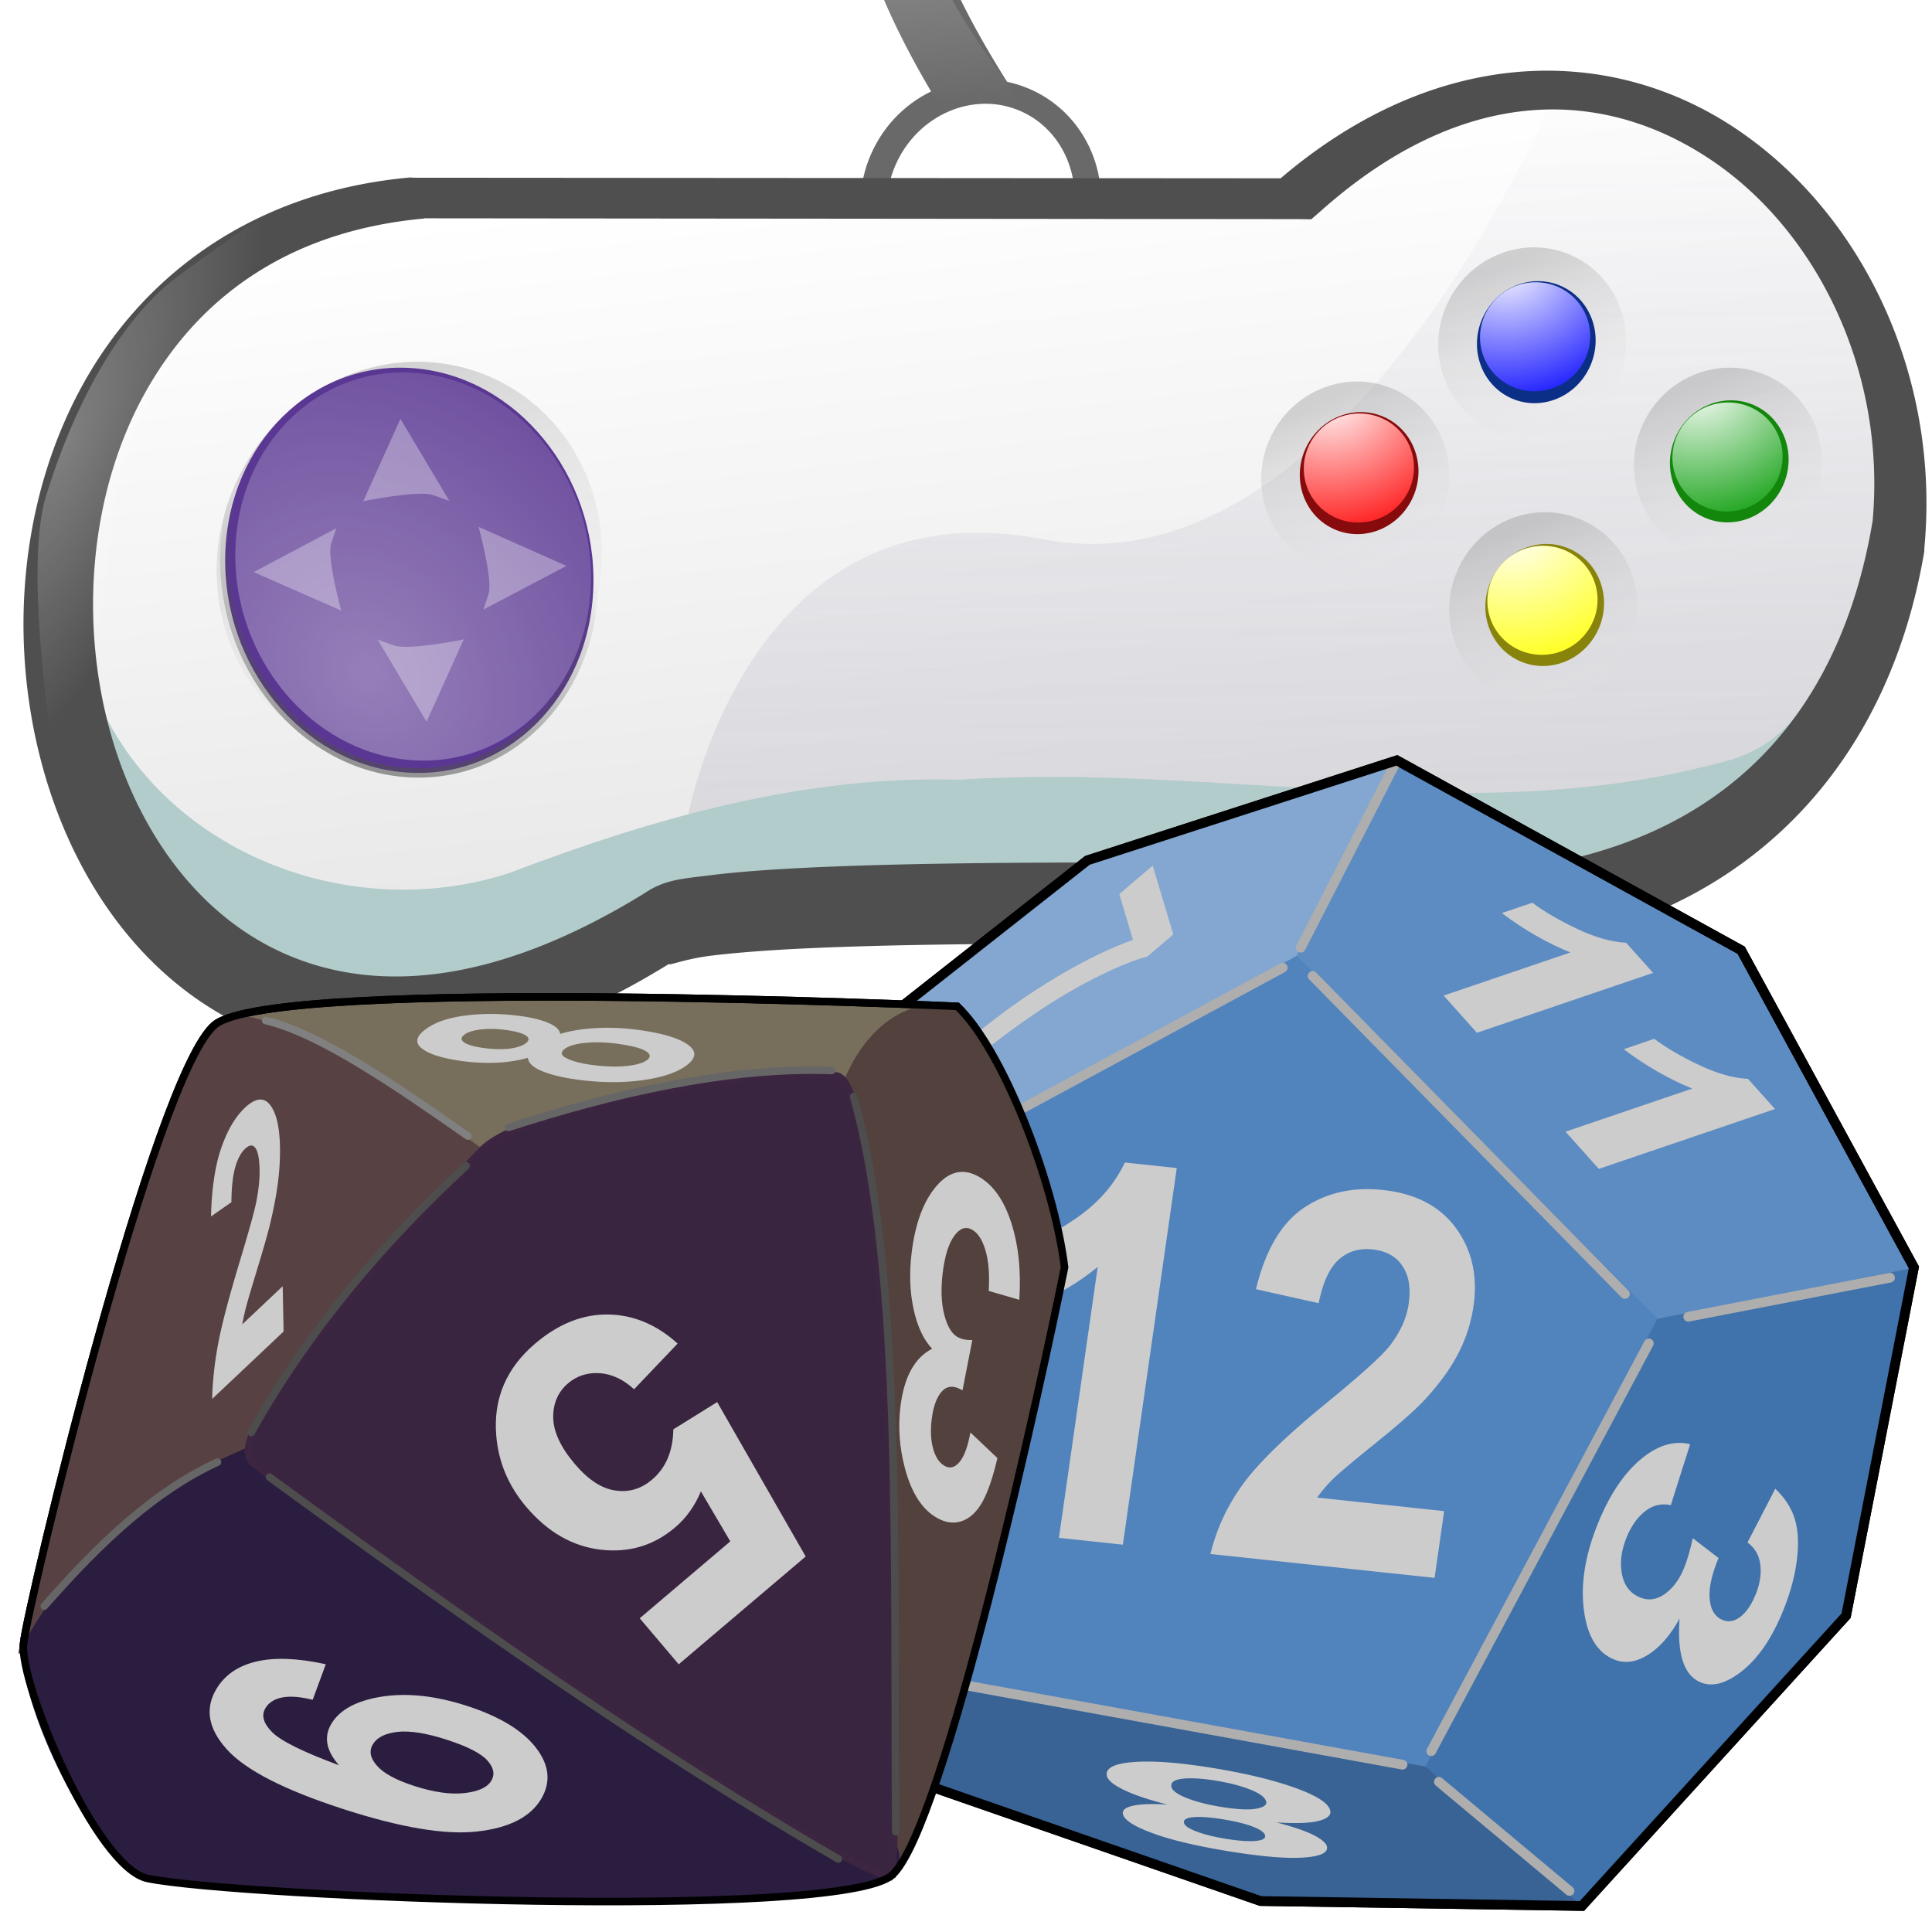
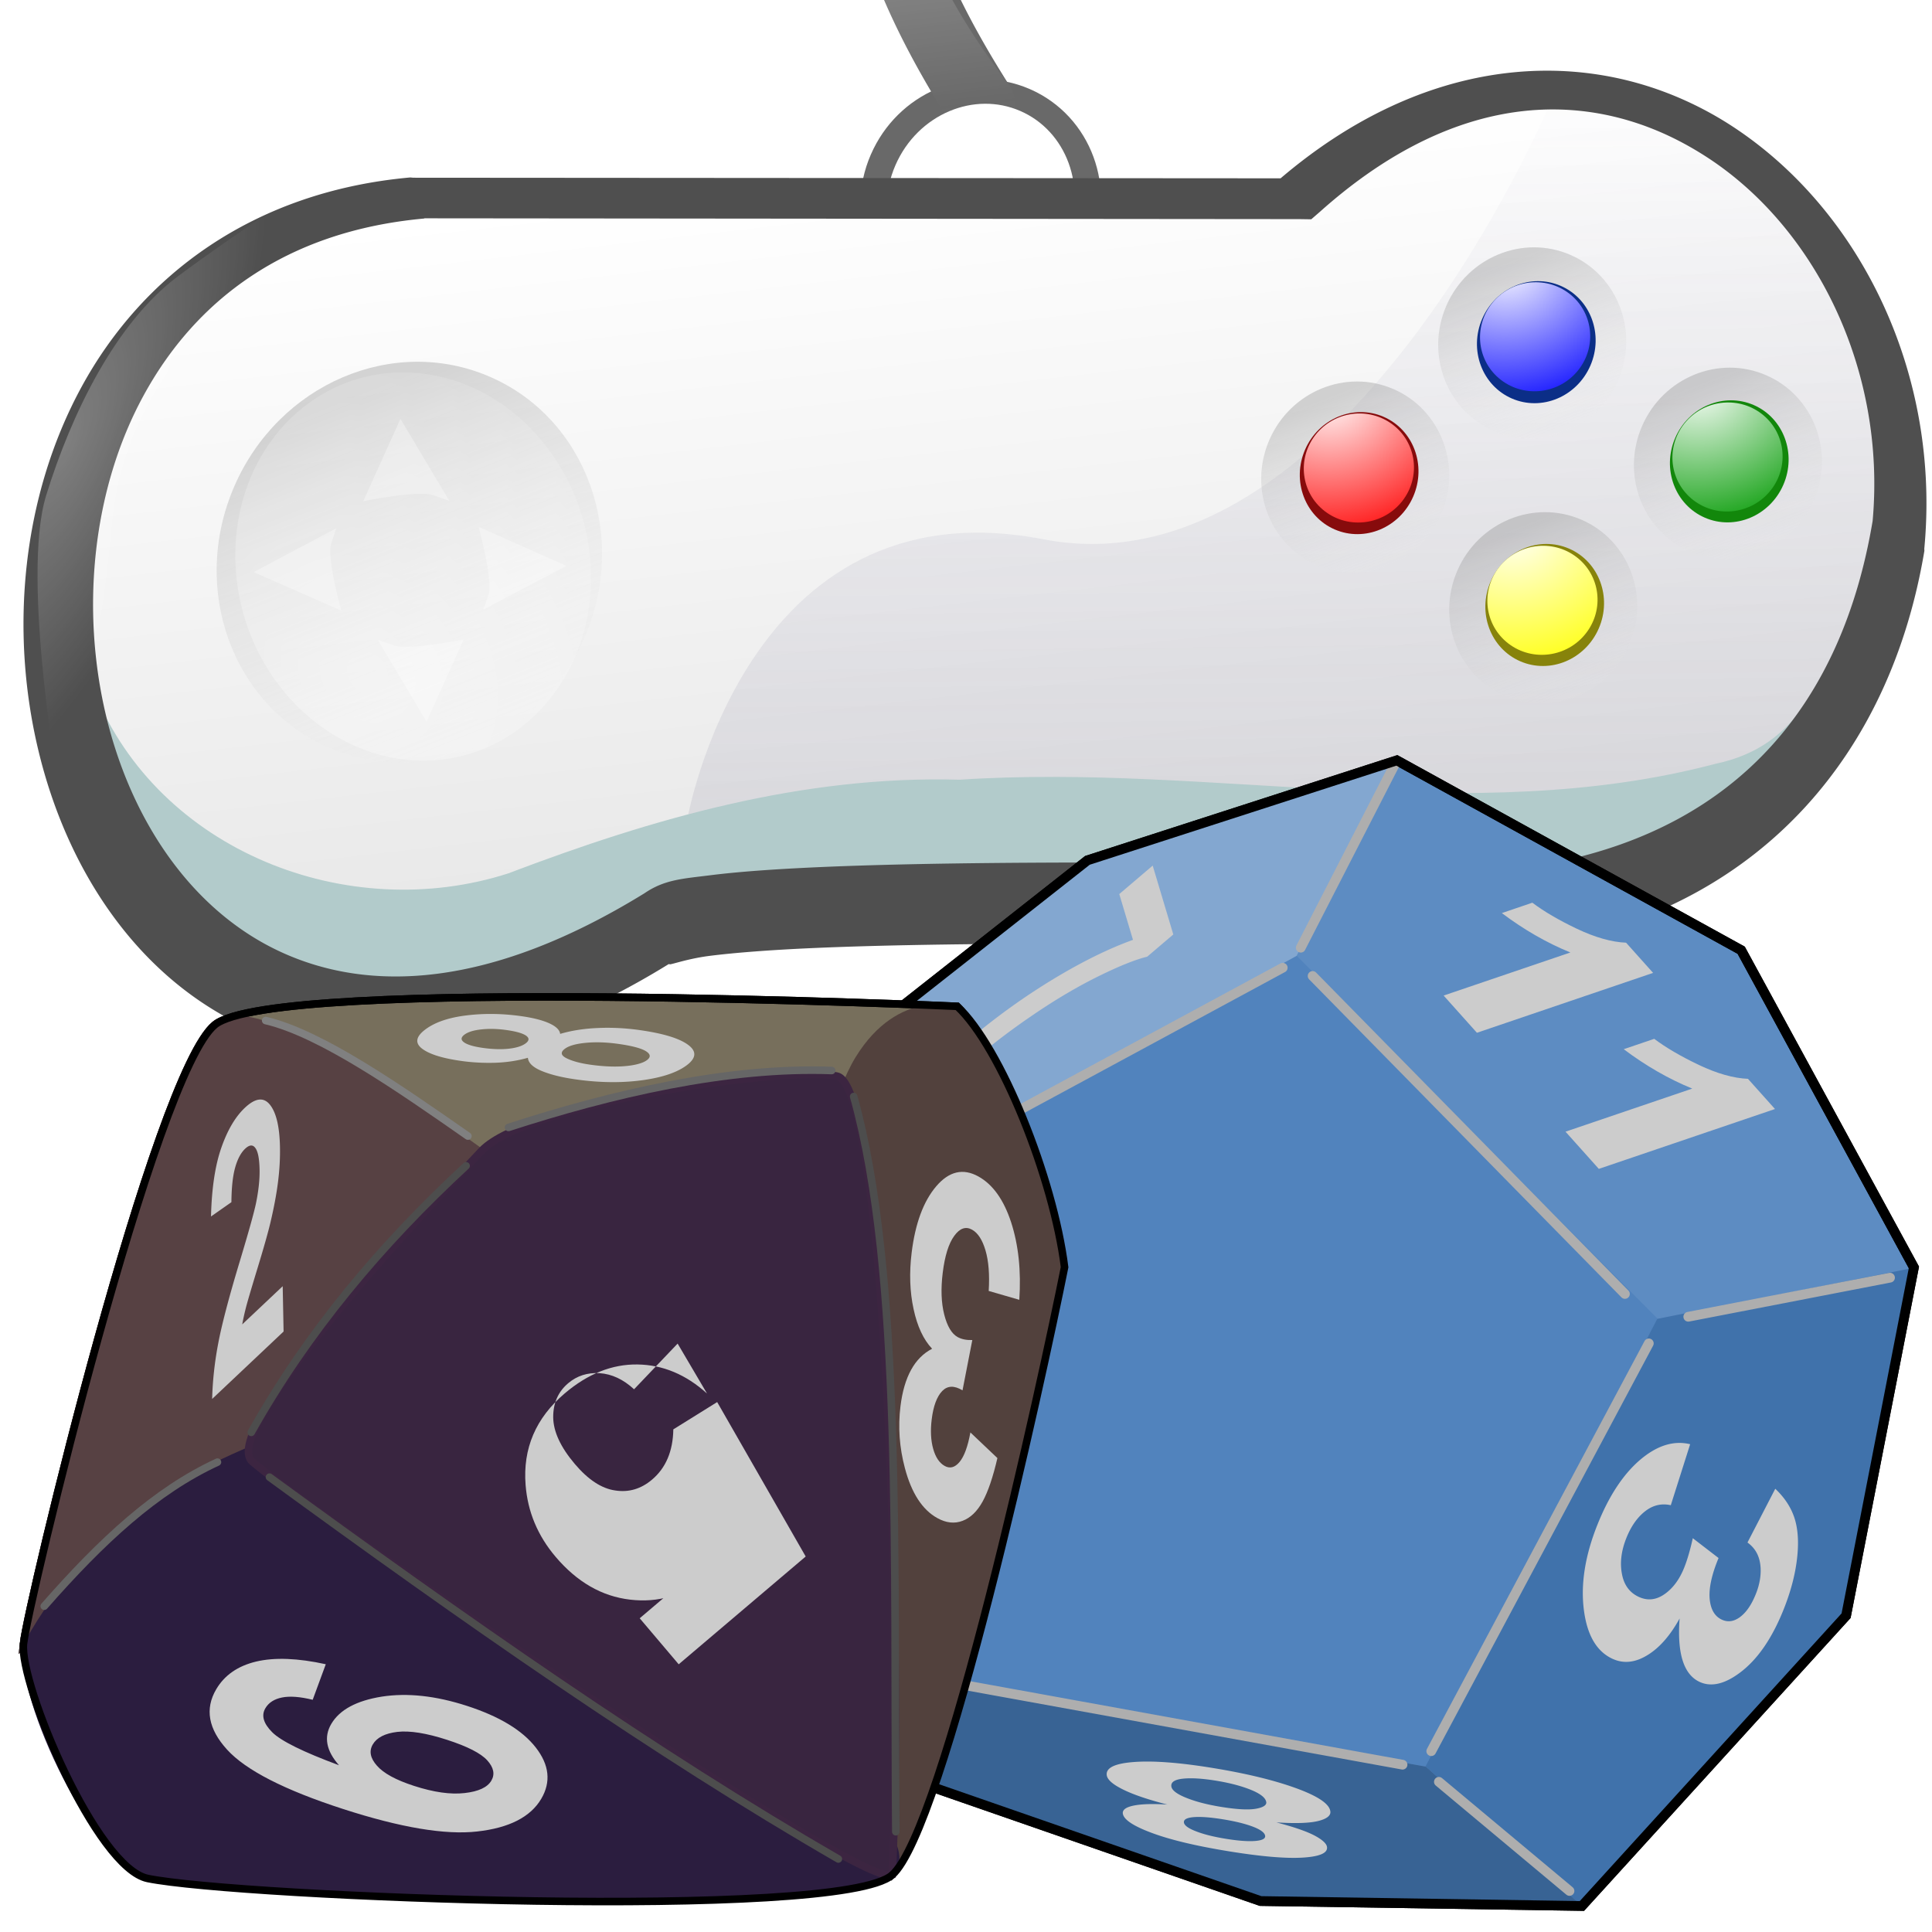
<svg xmlns="http://www.w3.org/2000/svg" xmlns:xlink="http://www.w3.org/1999/xlink" width="128" height="128" version="1.0">
  <defs>
    <linearGradient id="q">
      <stop style="stop-color:#fff;stop-opacity:1" offset="0" />
      <stop style="stop-color:#090;stop-opacity:1" offset="1" />
    </linearGradient>
    <linearGradient id="s">
      <stop style="stop-color:#fff;stop-opacity:1" offset="0" />
      <stop style="stop-color:red;stop-opacity:1" offset="1" />
    </linearGradient>
    <linearGradient id="r">
      <stop style="stop-color:#fff;stop-opacity:1" offset="0" />
      <stop style="stop-color:yellow;stop-opacity:1" offset="1" />
    </linearGradient>
    <linearGradient id="o">
      <stop offset="0" style="stop-color:#a8a8a8;stop-opacity:.303" />
      <stop offset="1" style="stop-color:#575288;stop-opacity:0" />
    </linearGradient>
    <linearGradient id="t">
      <stop style="stop-color:#fff;stop-opacity:1" offset="0" />
      <stop style="stop-color:#fff;stop-opacity:0" offset="1" />
    </linearGradient>
    <linearGradient id="k">
      <stop style="stop-color:#000;stop-opacity:1" offset="0" />
      <stop style="stop-color:#000;stop-opacity:0" offset="1" />
    </linearGradient>
    <linearGradient id="l">
      <stop style="stop-color:#000;stop-opacity:1" offset="0" />
      <stop style="stop-color:#000;stop-opacity:0" offset="1" />
    </linearGradient>
    <linearGradient id="m">
      <stop style="stop-color:#fff;stop-opacity:.647" offset="0" />
      <stop style="stop-color:#fff;stop-opacity:0" offset="1" />
    </linearGradient>
    <linearGradient id="j">
      <stop style="stop-color:#000;stop-opacity:1" offset="0" />
      <stop style="stop-color:#000;stop-opacity:0" offset="1" />
    </linearGradient>
    <linearGradient id="i">
      <stop offset="0" style="stop-color:#868686;stop-opacity:1" />
      <stop offset="1" style="stop-color:#fff;stop-opacity:0" />
    </linearGradient>
    <linearGradient id="n">
      <stop offset="0" style="stop-color:#fff;stop-opacity:1" />
      <stop offset="1" style="stop-color:#e2e2e2;stop-opacity:1" />
    </linearGradient>
    <linearGradient id="p">
      <stop offset="0" style="stop-color:#fff;stop-opacity:1" />
      <stop offset="1" style="stop-color:blue;stop-opacity:1" />
    </linearGradient>
    <linearGradient id="b">
      <stop style="stop-color:#868686;stop-opacity:.378" offset="0" />
      <stop style="stop-color:#fff;stop-opacity:0" offset="1" />
    </linearGradient>
    <linearGradient id="a">
      <stop style="stop-color:#4f4f4f;stop-opacity:1" offset="0" />
      <stop style="stop-color:#4f4f4f;stop-opacity:0" offset="1" />
    </linearGradient>
    <linearGradient id="h">
      <stop style="stop-color:#9d80ff;stop-opacity:1" offset="0" />
      <stop style="stop-color:#903fff;stop-opacity:1" offset="1" />
    </linearGradient>
    <linearGradient id="g">
      <stop offset="0" style="stop-color:#fff;stop-opacity:1" />
      <stop offset="1" style="stop-color:#01ff00;stop-opacity:1" />
    </linearGradient>
    <linearGradient id="f">
      <stop style="stop-color:#fff;stop-opacity:1" offset="0" />
      <stop style="stop-color:#ffe800;stop-opacity:1" offset="1" />
    </linearGradient>
    <linearGradient id="e">
      <stop offset="0" style="stop-color:#fff;stop-opacity:1" />
      <stop offset="1" style="stop-color:#ff0500;stop-opacity:1" />
    </linearGradient>
    <linearGradient id="d">
      <stop style="stop-color:#4f4f4f;stop-opacity:1" offset="0" />
      <stop style="stop-color:#4f4f4f;stop-opacity:0" offset="1" />
    </linearGradient>
    <linearGradient id="c">
      <stop style="stop-color:#fff;stop-opacity:1" offset="0" />
      <stop style="stop-color:#00b1ff;stop-opacity:1" offset="1" />
    </linearGradient>
    <linearGradient xlink:href="#n" id="u" gradientUnits="userSpaceOnUse" x1="61.744" y1="40.64" x2="92.176" y2="93.349" />
    <linearGradient xlink:href="#o" id="v" gradientUnits="userSpaceOnUse" x1="127.732" y1="112.918" x2="87.754" y2="23.567" />
    <linearGradient xlink:href="#i" id="w" gradientUnits="userSpaceOnUse" x1="90.206" y1="37.205" x2="99.979" y2="46.956" />
    <linearGradient xlink:href="#i" id="x" gradientUnits="userSpaceOnUse" x1="90.206" y1="37.205" x2="99.979" y2="46.956" />
    <linearGradient xlink:href="#i" id="z" gradientUnits="userSpaceOnUse" x1="90.206" y1="37.205" x2="99.979" y2="46.956" />
    <linearGradient xlink:href="#i" id="C" gradientUnits="userSpaceOnUse" x1="90.206" y1="37.205" x2="99.979" y2="46.956" />
    <linearGradient xlink:href="#i" id="E" gradientUnits="userSpaceOnUse" x1="90.206" y1="37.205" x2="99.979" y2="46.956" />
    <linearGradient xlink:href="#k" id="F" gradientUnits="userSpaceOnUse" x1="88.939" y1="33.671" x2="89.691" y2="36.186" />
    <linearGradient xlink:href="#a" id="G" gradientUnits="userSpaceOnUse" x1="39.917" y1="115.466" x2="45.018" y2="87.704" />
    <linearGradient xlink:href="#m" id="J" gradientUnits="userSpaceOnUse" spreadMethod="reflect" x1="35.059" y1="14.036" x2="51.301" y2="42.464" />
    <radialGradient xlink:href="#p" id="y" gradientUnits="userSpaceOnUse" gradientTransform="matrix(2.375 1.644 -1.788 2.584 -54.537 -211.48)" cx="90.035" cy="39.333" fx="90.035" fy="39.333" r="4.063" />
    <radialGradient xlink:href="#q" id="A" gradientUnits="userSpaceOnUse" gradientTransform="matrix(2.375 1.644 -1.788 2.584 -54.537 -211.48)" cx="90.035" cy="39.333" fx="90.035" fy="39.333" r="4.063" />
    <radialGradient xlink:href="#r" id="B" gradientUnits="userSpaceOnUse" gradientTransform="matrix(2.375 1.644 -1.788 2.584 -54.537 -211.48)" cx="90.035" cy="39.333" fx="90.035" fy="39.333" r="4.063" />
    <radialGradient xlink:href="#s" id="D" gradientUnits="userSpaceOnUse" gradientTransform="matrix(2.375 1.644 -1.788 2.584 -54.537 -211.48)" cx="90.035" cy="39.333" fx="90.035" fy="39.333" r="4.063" />
    <radialGradient xlink:href="#m" id="H" gradientUnits="userSpaceOnUse" gradientTransform="matrix(2.525 1.493 -1.097 2.616 17.195 -187.094)" cx="41.676" cy="84.284" fx="41.676" fy="84.284" r="12.171" />
    <radialGradient xlink:href="#t" id="I" gradientUnits="userSpaceOnUse" gradientTransform="matrix(2 0 0 5.739 -3.665 -419.76)" cx="3.666" cy="88.58" fx="3.666" fy="88.58" r="4.765" />
  </defs>
  <path d="M36.875 3.125a2.4 2.4 0 0 0-2.219 2.063c-1.32 8.714-1.408 15.712 1.032 21.968 2.439 6.257 7.35 11.478 15.218 16.813a2.41 2.41 0 1 0 2.688-4c-7.437-5.042-11.455-9.476-13.438-14.563-1.983-5.087-2.017-11.133-.75-19.5a2.4 2.4 0 0 0-2.531-2.781z" style="fill:#696969;fill-opacity:1;fill-rule:evenodd;stroke:none" transform="scale(.961) rotate(23.471 143.65 61.392)" />
  <path transform="matrix(.717 .311 -.277 .639 43.87 -34.141)" d="M57.983 50.572c0 5.858-4.037 10.606-9.016 10.606s-9.015-4.748-9.015-10.606 4.036-10.607 9.015-10.607c4.98 0 9.016 4.749 9.016 10.607z" style="color:#000;fill:#fff;fill-opacity:1;fill-rule:evenodd;stroke:#696969;stroke-width:2.272;stroke-linecap:round;stroke-linejoin:round;stroke-miterlimit:4;stroke-opacity:1;stroke-dasharray:none;stroke-dashoffset:10;marker:none;visibility:visible;display:inline;overflow:visible" />
  <path d="M19.302 63.323 74.836 39.28c11.769-25.542 40.433-16.654 47.407 4.741 3.275 13.16-.46 24.78-11.513 32.508-4.402 2.71-53.502 22.01-56.211 26.413-29.822 42.86-71.424-19.877-35.217-39.62z" style="fill:url(#u);fill-opacity:1;fill-rule:evenodd;stroke:none" transform="scale(.961) rotate(23.471 143.65 61.392)" />
  <path d="M53.429 95.412S47.745 72.297 68.207 67.75C88.67 63.203 88.29 26.447 88.29 26.447s8.716-5.305 15.158-1.516c6.441 3.79 14.778 9.095 17.051 15.536 2.274 6.442 2.527 15.409 1.516 20.463C120.5 68.508 67.45 84.044 53.43 95.412z" style="fill:url(#v);fill-opacity:1;fill-rule:evenodd;stroke:none" transform="scale(.961) rotate(23.471 143.65 61.392)" />
  <path transform="matrix(.919 .399 -.391 .9 32.756 -34.744)" d="M99.639 41.921c0 3.582-2.772 6.486-6.19 6.486-3.42 0-6.191-2.904-6.191-6.486 0-3.581 2.771-6.485 6.19-6.485 3.42 0 6.19 2.904 6.19 6.485z" style="opacity:.34;color:#000;fill:url(#w);fill-opacity:1;fill-rule:evenodd;stroke:url(#radialGradient3362);stroke-width:1.748;stroke-linecap:round;stroke-linejoin:round;stroke-miterlimit:4;stroke-opacity:1;stroke-dasharray:none;stroke-dashoffset:10;marker:none;visibility:visible;display:inline;overflow:visible;enable-background:accumulate" />
  <path d="M121.563 48.781c-.426 6.43.296 11.183-4.688 14.719-13.73 10.833-31.883 13.78-47.344 21.75-10.052 4.03-18.32 10.847-25.969 18.313-8.722 7.668-22.719 8.207-31.187-.126 2.773 4.563 2.747 13.202 9.648 12.75 6.106.765 12.485 4.18 18.084-.042 5.438-1.739 10.518-3.913 12.824-9.56 4.546-6.571 13.829-7.431 20.466-11.482 14.743-7.04 30.48-12.305 43.282-22.77 6.284-3.007 4.691-11.58 7.327-17.174 1.101-1.748.244-6.591-2.444-6.378z" style="fill:#b2cbcb;fill-opacity:1;fill-rule:evenodd;stroke:none" transform="scale(.961) rotate(23.471 143.65 61.392)" />
  <path d="M96.75 22.375c-8.947-.13-17.969 4.86-23.438 16.031L18.438 62.188l-.094.03-.094.032C8.64 67.49 4 75.875 3.219 84.469c-.78 8.593 2.12 17.395 7.219 24.187 5.097 6.793 12.486 11.664 20.812 11.844 8.326.18 17.214-4.494 24.938-15.594l.062-.031.031-.062c-.224.363.756-.659 2.282-1.563 1.525-.904 3.658-2.028 6.156-3.25 4.996-2.443 11.493-5.336 18.062-8.187 6.57-2.852 13.196-5.675 18.469-7.938a444.17 444.17 0 0 0 6.719-2.937c1.79-.806 2.994-1.34 3.812-1.844l.063-.031.062-.032c11.681-8.167 15.78-20.946 12.344-34.75l-.031-.062-.031-.063c-3.724-11.422-13.184-19.552-23.532-21.406a24.116 24.116 0 0 0-3.906-.375zm-.094 2.688c1.086.029 2.198.15 3.281.343 8.632 1.547 16.937 8.505 20.22 18.407 3.104 12.476-.213 22.933-10.563 30.218-.032.023-.062.04-.094.063-.333.195-1.555.769-3.25 1.531a446.84 446.84 0 0 1-6.656 2.906c-5.256 2.256-11.874 5.044-18.469 7.906-6.594 2.863-13.14 5.783-18.25 8.282-2.555 1.25-4.774 2.402-6.469 3.406-1.654.98-2.765 1.52-3.656 2.906l-.062.094c-7.166 10.251-14.636 13.801-21.344 13.656-6.73-.145-13.058-4.154-17.563-10.156-4.504-6.002-7.076-13.898-6.406-21.281.67-7.371 4.411-14.245 12.875-18.875.014-.008.018-.024.031-.031l55.344-23.97.75-.312.344-.718c4.878-10.587 12.334-14.581 19.937-14.376z" style="fill:#4f4f4f;fill-opacity:1;fill-rule:evenodd;stroke:none" transform="scale(.961) rotate(23.471 143.65 61.392)" />
  <path transform="matrix(.919 .399 -.391 .9 32.025 -52.289)" d="M99.639 41.921c0 3.582-2.772 6.486-6.19 6.486-3.42 0-6.191-2.904-6.191-6.486 0-3.581 2.771-6.485 6.19-6.485 3.42 0 6.19 2.904 6.19 6.485z" style="opacity:.34;color:#000;fill:url(#x);fill-opacity:1;fill-rule:evenodd;stroke:url(#radialGradient3366);stroke-width:1.748;stroke-linecap:round;stroke-linejoin:round;stroke-miterlimit:4;stroke-opacity:1;stroke-dasharray:none;stroke-dashoffset:10;marker:none;visibility:visible;display:inline;overflow:visible;enable-background:accumulate" />
  <path transform="scale(.961) rotate(23.471 142.919 61.697)" d="M97.862 41.481c0 2.338-1.819 4.233-4.063 4.233-2.244 0-4.064-1.895-4.064-4.233 0-2.337 1.82-4.232 4.064-4.232 2.244 0 4.063 1.895 4.063 4.232z" style="color:#000;fill:#0b2e87;fill-opacity:1;fill-rule:evenodd;stroke:none;stroke-width:37.496;marker:none;visibility:visible;display:inline;overflow:visible;enable-background:accumulate" />
  <path transform="matrix(.734 .504 -.497 .703 53.473 -54.125)" d="M97.862 41.481c0 2.338-1.819 4.233-4.063 4.233-2.244 0-4.064-1.895-4.064-4.233 0-2.337 1.82-4.232 4.064-4.232 2.244 0 4.063 1.895 4.063 4.232z" style="color:#000;fill:url(#y);fill-opacity:1;fill-rule:evenodd;stroke:none;stroke-width:37.496;marker:none;visibility:visible;display:inline;overflow:visible;enable-background:accumulate" />
  <path transform="matrix(.919 .399 -.391 .9 44.993 -44.317)" d="M99.639 41.921c0 3.582-2.772 6.486-6.19 6.486-3.42 0-6.191-2.904-6.191-6.486 0-3.581 2.771-6.485 6.19-6.485 3.42 0 6.19 2.904 6.19 6.485z" style="opacity:.34;color:#000;fill:url(#z);fill-opacity:1;fill-rule:evenodd;stroke:url(#radialGradient3372);stroke-width:1.748;stroke-linecap:round;stroke-linejoin:round;stroke-miterlimit:4;stroke-opacity:1;stroke-dasharray:none;stroke-dashoffset:10;marker:none;visibility:visible;display:inline;overflow:visible;enable-background:accumulate" />
  <path transform="scale(.961) rotate(23.471 129.796 97.826)" d="M97.862 41.481c0 2.338-1.819 4.233-4.063 4.233-2.244 0-4.064-1.895-4.064-4.233 0-2.337 1.82-4.232 4.064-4.232 2.244 0 4.063 1.895 4.063 4.232z" style="color:#000;fill:#12870b;fill-opacity:1;fill-rule:evenodd;stroke:none;stroke-width:37.496;marker:none;visibility:visible;display:inline;overflow:visible;enable-background:accumulate" />
  <path transform="matrix(.734 .504 -.497 .703 66.22 -46.159)" d="M97.862 41.481c0 2.338-1.819 4.233-4.063 4.233-2.244 0-4.064-1.895-4.064-4.233 0-2.337 1.82-4.232 4.064-4.232 2.244 0 4.063 1.895 4.063 4.232z" style="color:#000;fill:url(#A);fill-opacity:1;fill-rule:evenodd;stroke:none;stroke-width:37.496;marker:none;visibility:visible;display:inline;overflow:visible;enable-background:accumulate" />
  <path transform="scale(.961) rotate(23.471 99.602 72.15)" d="M97.862 41.481c0 2.338-1.819 4.233-4.063 4.233-2.244 0-4.064-1.895-4.064-4.233 0-2.337 1.82-4.232 4.064-4.232 2.244 0 4.063 1.895 4.063 4.232z" style="color:#000;fill:#87830b;fill-opacity:1;fill-rule:evenodd;stroke:none;stroke-width:37.496;marker:none;visibility:visible;display:inline;overflow:visible;enable-background:accumulate" />
  <path transform="matrix(.734 .504 -.497 .703 53.96 -36.664)" d="M97.862 41.481c0 2.338-1.819 4.233-4.063 4.233-2.244 0-4.064-1.895-4.064-4.233 0-2.337 1.82-4.232 4.064-4.232 2.244 0 4.063 1.895 4.063 4.232z" style="color:#000;fill:url(#B);fill-opacity:1;fill-rule:evenodd;stroke:none;stroke-width:37.496;marker:none;visibility:visible;display:inline;overflow:visible;enable-background:accumulate" />
  <path transform="matrix(.919 .399 -.391 .9 20.299 -43.4)" d="M99.639 41.921c0 3.582-2.772 6.486-6.19 6.486-3.42 0-6.191-2.904-6.191-6.486 0-3.581 2.771-6.485 6.19-6.485 3.42 0 6.19 2.904 6.19 6.485z" style="opacity:.34;color:#000;fill:url(#C);fill-opacity:1;fill-rule:evenodd;stroke:url(#radialGradient3380);stroke-width:1.748;stroke-linecap:round;stroke-linejoin:round;stroke-miterlimit:4;stroke-opacity:1;stroke-dasharray:none;stroke-dashoffset:10;marker:none;visibility:visible;display:inline;overflow:visible;enable-background:accumulate" />
  <path transform="scale(.961) rotate(23.471 115.085 36.814)" d="M97.862 41.481c0 2.338-1.819 4.233-4.063 4.233-2.244 0-4.064-1.895-4.064-4.233 0-2.337 1.82-4.232 4.064-4.232 2.244 0 4.063 1.895 4.063 4.232z" style="color:#000;fill:#870b0c;fill-opacity:1;fill-rule:evenodd;stroke:none;stroke-width:37.496;marker:none;visibility:visible;display:inline;overflow:visible;enable-background:accumulate" />
  <path transform="matrix(.734 .504 -.497 .703 41.797 -45.43)" d="M97.862 41.481c0 2.338-1.819 4.233-4.063 4.233-2.244 0-4.064-1.895-4.064-4.233 0-2.337 1.82-4.232 4.064-4.232 2.244 0 4.063 1.895 4.063 4.232z" style="color:#000;fill:url(#D);fill-opacity:1;fill-rule:evenodd;stroke:none;stroke-width:37.496;marker:none;visibility:visible;display:inline;overflow:visible;enable-background:accumulate" />
  <path transform="matrix(1.873 .813 -.823 1.894 -113.407 -118.126)" d="M99.639 41.921c0 3.582-2.772 6.486-6.19 6.486-3.42 0-6.191-2.904-6.191-6.486 0-3.581 2.771-6.485 6.19-6.485 3.42 0 6.19 2.904 6.19 6.485z" style="opacity:.34;color:#000;fill:url(#E);fill-opacity:1;fill-rule:evenodd;stroke:url(#radialGradient3386);stroke-width:1.748;stroke-linecap:round;stroke-linejoin:round;stroke-miterlimit:4;stroke-opacity:1;stroke-dasharray:none;stroke-dashoffset:10;marker:none;visibility:visible;display:inline;overflow:visible;enable-background:accumulate" />
  <path transform="matrix(2.181 .947 -.958 2.206 -137.108 -143.455)" d="M99.639 41.921c0 3.582-2.772 6.486-6.19 6.486-3.42 0-6.191-2.904-6.191-6.486 0-3.581 2.771-6.485 6.19-6.485 3.42 0 6.19 2.904 6.19 6.485z" style="opacity:.434;color:#000;fill:url(#F);fill-opacity:1;fill-rule:evenodd;stroke:url(#linearGradient3390);stroke-width:.62;stroke-linecap:round;stroke-linejoin:round;stroke-miterlimit:4;stroke-opacity:1;stroke-dasharray:none;stroke-dashoffset:10;marker:none;visibility:visible;display:inline;overflow:visible;enable-background:accumulate" />
-   <path style="color:#000;fill:#5a3792;fill-opacity:1;fill-rule:evenodd;stroke:url(#G);stroke-width:.639;stroke-linecap:butt;stroke-linejoin:miter;stroke-miterlimit:4;stroke-opacity:1;stroke-dasharray:none;stroke-dashoffset:0;marker:none;visibility:visible;display:inline;overflow:visible;enable-background:accumulate" d="M44.698 87.704c0 7.667-5.306 13.883-11.851 13.883-6.546 0-11.852-6.216-11.852-13.883 0-7.668 5.306-13.884 11.852-13.884 6.545 0 11.851 6.216 11.851 13.884z" transform="matrix(1.029 .088 -.026 .964 -4.401 -49.652)" />
  <path style="opacity:.553;color:#000;fill:url(#H);fill-opacity:1;fill-rule:evenodd;stroke:none;stroke-width:.639;marker:none;visibility:visible;display:inline;overflow:visible;enable-background:accumulate" d="M44.698 87.704c0 7.667-5.306 13.883-11.851 13.883-6.546 0-11.852-6.216-11.852-13.883 0-7.668 5.306-13.884 11.852-13.884 6.545 0 11.851 6.216 11.851 13.884z" transform="matrix(.994 .089 -.021 .923 -3.435 -46.341)" />
  <path style="opacity:.321;fill:#fff;fill-opacity:1;fill-rule:evenodd;stroke:none" d="m24.76 78.024-.086 6.355s3.023-2.26 4.065-2.347c1.041-.087 1.145-.086 1.145-.086l-5.125-3.922zm7.586 4.78s2.281 3.025 2.376 4.066c.094 1.04.086 1.145.086 1.145l3.893-5.153-6.355-.058zm-8.589 4.066-3.864 5.152 6.326.03s-2.281-2.997-2.376-4.037c-.094-1.041-.086-1.145-.086-1.145zm10.65 3.607s-3.024 2.26-4.065 2.347c-1.042.087-1.145.086-1.145.086l5.124 3.922.086-6.355z" transform="rotate(23.471 135.783 54.767) scale(1.002 .942)" />
  <path d="M11.876 72.91s-6.598 8.577-2.97 19.463c3.63 10.886 4.29 18.803 4.29 18.803S4.617 98.311 3.958 92.373c-.66-5.937-.33-12.865 2.309-17.483 2.639-4.618 5.608-8.907 5.608-8.907v6.928z" style="opacity:.277;fill:url(#I);fill-opacity:1;fill-rule:evenodd;stroke:none" transform="scale(.961) rotate(23.471 143.65 61.392)" />
  <path style="fill:url(#J);fill-opacity:1;fill-rule:evenodd;stroke:none" d="M36.875 3.125a2.4 2.4 0 0 0-2.219 2.063c-1.32 8.714-1.408 15.712 1.032 21.968 2.439 6.257 7.35 11.478 15.218 16.813a2.41 2.41 0 1 0 2.688-4C35.07 29.759 37.277 18.329 38.812 3.904a2.4 2.4 0 0 0-1.937-.779z" transform="scale(.961) rotate(23.471 143.65 61.392)" />
  <path style="fill:#5d8cc2;fill-opacity:1;fill-rule:evenodd;stroke:none" d="M93.15 53.384 117.167 41.3l-25.75-26.705-39.28-9.413-4.604 22.1L93.15 53.384z" transform="rotate(15.389 -110.983 244.887) scale(.645)" />
  <path d="m91.416 14.594 25.751 26.705 2.777 36.341-18.248 35.946-31.965 8.272-39.05-2.568-17.898-30.817L.994 55.025l23.228-31.51L52.14 5.178z" style="fill:#5d8cc2;fill-opacity:1;stroke:#000;stroke-width:1;stroke-linecap:butt;stroke-linejoin:miter;stroke-miterlimit:4;stroke-opacity:1;stroke-dasharray:none" transform="rotate(15.389 -110.983 244.887) scale(.645)" />
  <path d="m93.166 53.357-10.727 50.686-50.235 4.632L11.26 62.416l36.277-35.162 45.629 26.103z" style="fill:#5183bd;fill-opacity:1;fill-rule:evenodd;stroke:none" transform="rotate(15.389 -110.983 244.887) scale(.645)" />
  <path style="fill:#83a7d0;fill-opacity:1;fill-rule:evenodd;stroke:none" d="M52.14 5.179 24.222 23.514 1.01 55.025l10.25 7.409 36.277-35.162L52.14 5.179z" transform="rotate(15.389 -110.983 244.887) scale(.645)" />
  <path d="m93.148 53.392-10.744 50.634L101.7 113.6l18.244-35.96-2.703-36.34-24.093 12.092z" style="fill:#4072ab;fill-opacity:1;fill-rule:evenodd;stroke:none" transform="rotate(15.389 -110.983 244.887) scale(.645)" />
  <path d="m101.696 113.586-19.257-9.543-50.235 4.632-1.524 10.615 39.051 2.568 31.965-8.272z" style="fill:#386394;fill-opacity:1;fill-rule:evenodd;stroke:none" transform="rotate(15.389 -110.983 244.887) scale(.645)" />
  <path style="fill:#628fc4;fill-opacity:1;fill-rule:evenodd;stroke:none" d="m12.783 88.473 17.9 30.829 2.075-11.736-21.498-45.15L.994 55.025l11.79 33.448z" transform="rotate(15.389 -110.983 244.887) scale(.645)" />
  <path d="M52.138 5.181 47.73 26.35M46.492 28.825 12.552 61.35M49.674 28.825l39.598 22.98M115.082 42.967l-18.915 9.369M92.985 56.048l-10.43 46.316M80.08 104.485l-45.609 4.066M11.844 64.533l19.976 41.19M2.652 55.695l6.717 5.48M32.704 110.495l-1.945 7.779M84.146 105.192l15.91 7.248" style="fill:none;stroke:#aeaeae;stroke-width:1px;stroke-linecap:round;stroke-linejoin:round;stroke-opacity:1" transform="rotate(15.389 -110.983 244.887) scale(.645)" />
  <path d="m91.416 14.594 25.751 26.705 2.777 36.341-18.248 35.946-31.965 8.272-39.05-2.568-17.898-30.817L.994 55.025l23.228-31.51L52.14 5.178z" style="fill:none;stroke:#000;stroke-width:1;stroke-linecap:butt;stroke-linejoin:miter;stroke-miterlimit:4;stroke-opacity:1;stroke-dasharray:none" transform="rotate(15.389 -110.983 244.887) scale(.645)" />
  <g style="font-size:51.148px;font-style:normal;font-variant:normal;font-weight:700;font-stretch:normal;text-align:start;line-height:125%;letter-spacing:0;word-spacing:0;writing-mode:lr-tb;text-anchor:start;fill:#ccc;fill-opacity:1;stroke:none;font-family:Arial;-inkscape-font-specification:Arial Bold">
-     <path d="m74.392 102.338-4.236-.451 2.57-17.952a15.145 15.145 0 0 1-5.99 3.027l.62-4.323c1.163-.289 2.474-.929 3.933-1.921 1.46-1.003 2.539-2.236 3.238-3.7l3.437.367-3.572 24.953M95.678 100.115l-.633 4.424-14.849-1.582c.4-1.656 1.11-3.186 2.127-4.592 1.019-1.418 2.891-3.238 5.618-5.46 2.195-1.797 3.56-3.028 4.094-3.694.724-.921 1.155-1.862 1.292-2.823.152-1.062.012-1.903-.42-2.523-.42-.63-1.076-.992-1.97-1.087-.885-.095-1.632.13-2.24.673-.608.543-1.052 1.506-1.332 2.887l-4.153-.924c.627-2.595 1.685-4.393 3.175-5.393 1.49-1 3.23-1.394 5.22-1.182 2.18.232 3.8 1.076 4.857 2.531 1.057 1.455 1.444 3.166 1.163 5.132a9.8 9.8 0 0 1-1.002 3.147c-.495.968-1.21 1.965-2.142 2.99-.617.68-1.693 1.638-3.227 2.874-1.534 1.236-2.515 2.061-2.941 2.475a9.05 9.05 0 0 0-1.049 1.23l8.412.897" />
-   </g>
+     </g>
  <path d="m33.23-138.006 4.994-.606c.16 1.273.588 2.247 1.286 2.92.698.674 1.543 1.01 2.534 1.01 1.066 0 1.96-.404 2.682-1.212.734-.808 1.102-1.898 1.102-3.269 0-1.298-.35-2.326-1.047-3.085-.698-.76-1.549-1.139-2.553-1.139-.661 0-1.45.129-2.369.386l.57-4.206c1.395.037 2.46-.263 3.195-.9.735-.649 1.102-1.506 1.102-2.571 0-.906-.27-1.628-.808-2.167-.539-.539-1.255-.808-2.149-.808a3.11 3.11 0 0 0-2.259.918c-.624.612-1.004 1.506-1.139 2.681l-4.756-.808c.33-1.628.826-2.926 1.487-3.893.674-.98 1.604-1.745 2.792-2.296 1.2-.563 2.54-.845 4.022-.845 2.534 0 4.567.808 6.097 2.425 1.261 1.322 1.892 2.816 1.892 4.48 0 2.364-1.292 4.25-3.875 5.657 1.542.33 2.773 1.072 3.691 2.222.93 1.151 1.396 2.541 1.396 4.17 0 2.362-.863 4.377-2.59 6.042-1.726 1.665-3.875 2.497-6.446 2.497-2.436 0-4.456-.698-6.06-2.093-1.604-1.408-2.535-3.245-2.792-5.51" transform="matrix(-.311 .784 -.448 -.206 60.484 41.202)" style="font-size:37.612px;font-style:normal;font-variant:normal;font-weight:700;font-stretch:normal;text-align:start;line-height:125%;letter-spacing:0;word-spacing:0;writing-mode:lr-tb;text-anchor:start;fill:#ccc;fill-opacity:1;stroke:none;font-family:Arial;-inkscape-font-specification:Arial Bold" />
  <path d="M-9.812-243.357c-.835-.353-1.444-.835-1.826-1.448a3.855 3.855 0 0 1-.563-2.033c0-1.256.436-2.294 1.31-3.113.88-.82 2.128-1.23 3.744-1.23 1.6 0 2.841.41 3.722 1.23.889.82 1.333 1.857 1.333 3.113 0 .781-.203 1.478-.61 2.09-.405.606-.976 1.069-1.71 1.39.934.376 1.642.923 2.124 1.643.49.72.736 1.551.736 2.493 0 1.555-.498 2.818-1.494 3.791-.988.973-2.305 1.459-3.951 1.459-1.532 0-2.807-.402-3.826-1.206-1.202-.95-1.803-2.252-1.803-3.906a4.8 4.8 0 0 1 .677-2.504c.452-.766 1.164-1.356 2.137-1.77m.666-3.25c0 .643.18 1.144.54 1.504.368.36.854.54 1.46.54.612 0 1.102-.18 1.47-.54.367-.367.551-.873.551-1.516 0-.605-.184-1.087-.551-1.447-.36-.368-.839-.552-1.436-.552-.62 0-1.115.184-1.482.552-.368.367-.552.854-.552 1.459m-.298 7.214c0 .888.226 1.581.677 2.079.46.498 1.03.747 1.712.747.666 0 1.218-.238 1.654-.713.437-.482.655-1.175.655-2.079 0-.789-.222-1.42-.666-1.895-.444-.483-1.007-.724-1.689-.724-.789 0-1.378.272-1.769.816a3.01 3.01 0 0 0-.574 1.769" transform="matrix(-1.338 -.219 -.045 -.318 60.484 41.202)" style="font-size:23.527px;font-style:normal;font-variant:normal;font-weight:700;font-stretch:normal;text-align:start;line-height:125%;letter-spacing:0;word-spacing:0;writing-mode:lr-tb;text-anchor:start;fill:#ccc;fill-opacity:1;stroke:none;font-family:Arial;-inkscape-font-specification:Arial Bold" />
  <path d="M-43.266-35.438v-2.847h-5.79v-2.373l6.137-8.983h2.277v8.973h1.756v2.383h-1.756v2.847h-2.624m0-5.23v-4.834l-3.252 4.834h3.252" transform="matrix(-.255 -1.21 .327 -.08 60.484 41.202)" style="font-size:19.76px;font-style:normal;font-variant:normal;font-weight:700;font-stretch:normal;text-align:start;line-height:125%;letter-spacing:0;word-spacing:0;writing-mode:lr-tb;text-anchor:start;fill:#ccc;fill-opacity:1;stroke:none;font-family:Arial;-inkscape-font-specification:Arial Bold" />
  <g style="font-size:30.246px;font-style:normal;font-variant:normal;font-weight:700;font-stretch:normal;text-align:start;line-height:125%;letter-spacing:0;word-spacing:0;writing-mode:lr-tb;text-anchor:start;fill:#ccc;fill-opacity:1;stroke:none;font-family:Arial;-inkscape-font-specification:Arial Bold">
    <path d="m97.85 68.423-2.206-2.465 8.397-2.854c-1.568-.642-3.082-1.512-4.54-2.61l2.021-.688c.766.579 1.752 1.156 2.956 1.73 1.21.573 2.294.88 3.254.92l1.79 2-11.671 3.967M105.926 77.441l-2.207-2.465 8.397-2.854c-1.568-.642-3.081-1.512-4.54-2.61l2.021-.687c.767.578 1.752 1.155 2.956 1.73 1.21.573 2.294.88 3.254.92l1.79 2-11.671 3.966" />
  </g>
  <path d="M54.87-8.562v-2.875h10.585v2.247c-.874.86-1.763 2.093-2.666 3.701a21.728 21.728 0 0 0-2.07 5.133c-.47 1.807-.702 3.422-.695 4.847H57.04c.052-2.232.51-4.509 1.377-6.83.874-2.32 2.038-4.395 3.492-6.223h-7.039" transform="matrix(.129 .431 -.77 .656 60.484 41.202)" style="font-size:22.559px;font-style:normal;font-variant:normal;font-weight:700;font-stretch:normal;text-align:start;line-height:125%;letter-spacing:0;word-spacing:0;writing-mode:lr-tb;text-anchor:start;fill:#ccc;fill-opacity:1;stroke:none;font-family:Arial;-inkscape-font-specification:Arial Bold" />
  <g style="display:inline">
    <path style="fill:#776f5c;fill-opacity:1;stroke:#000;stroke-width:1px;stroke-linecap:butt;stroke-linejoin:miter;stroke-opacity:1;display:inline" d="M185.277 124.506c-3.857 3.679-62.042 46.42-72.332 46.245-10.29-.176-76.68-61.66-76.68-61.66-.922-7.905 19.396-17.326 30.811-16.752 53.524 20.717 119.764 31.452 118.2 32.167z" transform="rotate(139.774 38.556 68.901) scale(.5)" />
    <path style="fill:#52413d;fill-opacity:1;stroke:none;display:inline" d="M117.194 26.779S98.359 64.85 88.834 85.375c-3.857 3.68-27.654 23.892-37.945 27.273-10.29 3.382-14.624-3.557-14.624-3.557-.922-7.905 4.973-25.593 11.462-35.573 11.909-9.647 66.892-50.509 69.467-46.74z" transform="rotate(139.774 38.556 68.901) scale(.5)" />
    <path style="fill:#574143;fill-opacity:1;stroke:#574143;stroke-width:1px;stroke-linecap:butt;stroke-linejoin:miter;stroke-opacity:1;display:inline" d="M185.277 124.506c-3.857 3.679-62.042 46.42-72.332 46.245-10.29-.176-20.949-58.498-20.949-58.498 19.05 11.419 78.589-25.037 93.28 12.253z" transform="rotate(139.774 38.556 68.901) scale(.5)" />
    <path style="fill:#2b1d3f;fill-opacity:1;stroke:none;display:inline" d="M117.194 26.779c9.19-.2 67.908 53.607 75.593 63.34 4.324 5.476-1.892 29.672-7.51 34.387-37.243 13.993-58.14-15.016-83.004-9.881-.923-7.906-1.747-31.522 4.743-41.502 11.942-9.496.988-46.145 10.178-46.344z" transform="rotate(139.774 38.556 68.901) scale(.5)" />
    <path style="fill:#392540;fill-opacity:1;stroke:#3c2541;stroke-width:1px;stroke-linecap:butt;stroke-linejoin:miter;stroke-opacity:1;display:inline" d="M117.194 26.779c4.271 1.03 27.486 85.109 29.348 96.541 1.015 6.238-41.062 10.889-49.803 11.858-8.741.97-38.395-17.76-42.337-22.859-4.198-5.43 45.107-66.838 62.792-85.54z" transform="rotate(139.774 38.556 68.901) scale(.5)" />
    <path style="fill:none;stroke:#000;stroke-width:1px;stroke-linecap:butt;stroke-linejoin:miter;stroke-opacity:1;display:inline" d="M117.194 26.779c9.19-.2 67.908 53.607 75.593 63.34 4.324 5.476-3.654 30.708-7.51 34.387-3.857 3.679-62.042 46.42-72.332 46.245-10.29-.176-76.68-61.66-76.68-61.66-.922-7.905 4.973-25.593 11.462-35.573 11.943-9.496 60.277-46.54 69.467-46.74z" transform="rotate(139.774 38.556 68.901) scale(.5)" />
    <path d="M393.846 54.062c-23.051 27.72-48.634 56.131-58.65 77.985M401.99 56.219c9.48 26.33 17.367 56.382 24.876 87.313" style="fill:none;stroke:#4d4d4d;stroke-width:1px;stroke-linecap:round;stroke-linejoin:miter;stroke-opacity:1" transform="rotate(139.774 110.865 49.004) scale(.5)" />
    <path d="M335.193 136.56c10.222 9.314 24.398 16.52 37.569 21.899" style="fill:none;stroke:#666;stroke-width:1px;stroke-linecap:round;stroke-linejoin:miter;stroke-opacity:1" transform="rotate(139.774 110.865 49.004) scale(.5)" />
    <path d="M380.335 158.201c15.313-.69 30.231-3.227 44.546-8.58" style="fill:none;stroke:#4d4d4d;stroke-width:1px;stroke-linecap:round;stroke-linejoin:miter;stroke-opacity:1" transform="rotate(139.774 110.865 49.004) scale(.5)" />
    <path d="M430.846 149.502c8.638 2.39 18.343 1.973 29.85.25" style="fill:none;stroke:#666;stroke-width:1px;stroke-linecap:round;stroke-linejoin:miter;stroke-opacity:1" transform="rotate(139.774 110.865 49.004) scale(.5)" />
    <path d="M377.607 161.057c2.822 10.638 6.098 22.981 10.573 28.993" style="fill:none;stroke:gray;stroke-width:1px;stroke-linecap:round;stroke-linejoin:miter;stroke-opacity:1" transform="rotate(139.774 110.865 49.004) scale(.5)" />
    <path d="m395.777 205.607 6.44-.71c.159 1.31.569 2.281 1.232 2.912.663.632 1.539.948 2.628.948 1.374 0 2.542-.632 3.505-1.895.962-1.262 1.578-3.883 1.846-7.86-1.673 1.94-3.764 2.912-6.274 2.912-2.731 0-5.091-1.05-7.08-3.15-1.973-2.115-2.96-4.861-2.96-8.24 0-3.52 1.042-6.353 3.126-8.5 2.1-2.162 4.767-3.244 8.003-3.244 3.52 0 6.409 1.366 8.666 4.097 2.257 2.715 3.386 7.19 3.386 13.425 0 6.346-1.176 10.923-3.528 13.733-2.352 2.81-5.414 4.215-9.187 4.215-2.715 0-4.91-.718-6.582-2.155-1.674-1.452-2.747-3.615-3.22-6.488m15.058-14.538c0-2.147-.497-3.812-1.491-4.996-.979-1.184-2.115-1.776-3.41-1.776-1.231 0-2.257.49-3.078 1.468-.805.963-1.208 2.55-1.208 4.76 0 2.241.442 3.89 1.326 4.948.884 1.042 1.99 1.563 3.315 1.563 1.279 0 2.352-.505 3.22-1.515.884-1.01 1.326-2.494 1.326-4.452" transform="matrix(-.202 .344 -.611 -.198 227.157 14.822)" style="font-size:48.492px;font-style:normal;font-variant:normal;font-weight:700;font-stretch:normal;text-align:start;line-height:125%;letter-spacing:0;word-spacing:0;writing-mode:lr-tb;text-anchor:start;fill:#ccc;fill-opacity:1;stroke:none;font-family:Arial;-inkscape-font-specification:Arial Bold" />
    <path d="M-279.18-116.48c-.986-.415-1.705-.986-2.158-1.71a4.556 4.556 0 0 1-.665-2.403c0-1.484.516-2.71 1.548-3.679 1.04-.968 2.516-1.452 4.425-1.452 1.892 0 3.358.484 4.399 1.452 1.05.969 1.575 2.195 1.575 3.68 0 .923-.24 1.746-.72 2.47-.48.715-1.154 1.263-2.023 1.643 1.104.443 1.942 1.09 2.512 1.941.579.851.869 1.833.869 2.946 0 1.837-.589 3.33-1.765 4.48-1.168 1.15-2.724 1.724-4.67 1.724-1.81 0-3.317-.475-4.521-1.425-1.42-1.122-2.131-2.661-2.131-4.616 0-1.077.267-2.063.8-2.96.535-.904 1.376-1.601 2.526-2.09m.787-3.842c0 .76.213 1.353.638 1.778.435.426 1.01.638 1.724.638.724 0 1.303-.212 1.738-.638.434-.434.652-1.031.652-1.792 0-.715-.218-1.285-.652-1.71-.425-.435-.991-.652-1.697-.652-.733 0-1.317.217-1.751.652-.435.434-.652 1.009-.652 1.724m-.353 8.525c0 1.05.267 1.87.801 2.458a2.64 2.64 0 0 0 2.023.882c.787 0 1.439-.28 1.955-.842.516-.57.774-1.389.774-2.457 0-.932-.263-1.679-.788-2.24-.525-.57-1.19-.855-1.995-.855-.933 0-1.63.321-2.091.964a3.558 3.558 0 0 0-.679 2.09" transform="matrix(.335 -.248 .847 .12 227.157 14.822)" style="font-size:27.803px;font-style:normal;font-variant:normal;font-weight:700;font-stretch:normal;text-align:start;line-height:125%;letter-spacing:0;word-spacing:0;writing-mode:lr-tb;text-anchor:start;fill:#ccc;fill-opacity:1;stroke:none;font-family:Arial;-inkscape-font-specification:Arial Bold" />
    <path d="M-643.747-161.905v3.92h-14.79a10.13 10.13 0 0 1 1.441-4.205c.801-1.331 2.383-3.093 4.745-5.285 1.902-1.772 3.068-2.973 3.499-3.604.58-.87.87-1.732.87-2.582 0-.941-.255-1.662-.765-2.163-.5-.51-1.197-.765-2.087-.765-.881 0-1.582.265-2.103.795-.52.53-.82 1.412-.9 2.643l-4.205-.42c.25-2.323 1.036-3.99 2.358-5 1.321-1.011 2.973-1.517 4.955-1.517 2.172 0 3.879.586 5.12 1.757 1.241 1.171 1.862 2.627 1.862 4.37 0 .99-.18 1.936-.54 2.837-.351.891-.912 1.827-1.683 2.808-.51.65-1.431 1.587-2.762 2.808-1.332 1.221-2.178 2.032-2.538 2.432-.35.4-.636.791-.856 1.171h8.379" transform="matrix(.32 -.302 .015 .766 227.157 14.822)" style="font-size:30.751px;font-style:normal;font-variant:normal;font-weight:700;font-stretch:normal;text-align:start;line-height:125%;letter-spacing:0;word-spacing:0;writing-mode:lr-tb;text-anchor:start;fill:#ccc;fill-opacity:1;stroke:none;font-family:Arial;-inkscape-font-specification:Arial Bold" />
    <path d="m421.737-213.307 5.867-.712c.187 1.496.69 2.64 1.51 3.43.82.79 1.811 1.186 2.976 1.186 1.251 0 2.3-.474 3.15-1.423.862-.95 1.293-2.23 1.293-3.84 0-1.524-.41-2.732-1.23-3.623-.819-.892-1.818-1.338-2.997-1.338-.777 0-1.704.151-2.783.453l.669-4.939c1.64.043 2.89-.31 3.753-1.057.863-.762 1.294-1.769 1.294-3.02 0-1.064-.316-1.912-.949-2.545-.633-.632-1.474-.949-2.524-.949-1.035 0-1.92.36-2.653 1.079-.733.719-1.179 1.768-1.337 3.149l-5.586-.95c.388-1.912.97-3.436 1.747-4.572.79-1.15 1.884-2.049 3.278-2.696 1.41-.661 2.984-.992 4.724-.992 2.977 0 5.364.949 7.161 2.847 1.481 1.553 2.222 3.307 2.222 5.263 0 2.775-1.517 4.99-4.551 6.643 1.811.388 3.256 1.258 4.335 2.61 1.093 1.352 1.64 2.984 1.64 4.896 0 2.775-1.015 5.14-3.042 7.096-2.028 1.956-4.551 2.934-7.57 2.934-2.862 0-5.235-.82-7.119-2.459-1.883-1.654-2.976-3.81-3.278-6.47" transform="matrix(-.335 -.185 .086 -.7 227.157 14.822)" style="font-size:44.174px;font-style:normal;font-variant:normal;font-weight:700;font-stretch:normal;text-align:start;line-height:125%;letter-spacing:0;word-spacing:0;writing-mode:lr-tb;text-anchor:start;fill:#ccc;fill-opacity:1;stroke:none;font-family:Arial;-inkscape-font-specification:Arial Bold" />
-     <path d="m378.213 121.333 8.411-.871c.24 1.902.951 3.414 2.133 4.535 1.181 1.102 2.543 1.653 4.085 1.653 1.762 0 3.254-.711 4.476-2.133 1.221-1.442 1.832-3.605 1.832-6.488 0-2.704-.61-4.726-1.832-6.068-1.202-1.362-2.774-2.043-4.716-2.043-2.423 0-4.596 1.072-6.519 3.214l-6.848-.991 4.325-22.92h22.319v7.9h-15.92l-1.322 7.48c1.882-.94 3.805-1.411 5.767-1.411 3.745 0 6.919 1.361 9.522 4.085 2.604 2.723 3.905 6.258 3.905 10.603 0 3.625-1.051 6.86-3.154 9.703-2.863 3.885-6.839 5.827-11.925 5.827-4.065 0-7.38-1.091-9.943-3.274-2.563-2.183-4.095-5.116-4.596-8.801" transform="matrix(-.377 .32 -.327 -.386 227.157 14.822)" style="font-size:61.519px;font-style:normal;font-variant:normal;font-weight:700;font-stretch:normal;text-align:start;line-height:125%;letter-spacing:0;word-spacing:0;writing-mode:lr-tb;text-anchor:start;fill:#ccc;fill-opacity:1;stroke:none;font-family:Arial;-inkscape-font-specification:Arial Bold" />
+     <path d="m378.213 121.333 8.411-.871c.24 1.902.951 3.414 2.133 4.535 1.181 1.102 2.543 1.653 4.085 1.653 1.762 0 3.254-.711 4.476-2.133 1.221-1.442 1.832-3.605 1.832-6.488 0-2.704-.61-4.726-1.832-6.068-1.202-1.362-2.774-2.043-4.716-2.043-2.423 0-4.596 1.072-6.519 3.214l-6.848-.991 4.325-22.92h22.319v7.9h-15.92c1.882-.94 3.805-1.411 5.767-1.411 3.745 0 6.919 1.361 9.522 4.085 2.604 2.723 3.905 6.258 3.905 10.603 0 3.625-1.051 6.86-3.154 9.703-2.863 3.885-6.839 5.827-11.925 5.827-4.065 0-7.38-1.091-9.943-3.274-2.563-2.183-4.095-5.116-4.596-8.801" transform="matrix(-.377 .32 -.327 -.386 227.157 14.822)" style="font-size:61.519px;font-style:normal;font-variant:normal;font-weight:700;font-stretch:normal;text-align:start;line-height:125%;letter-spacing:0;word-spacing:0;writing-mode:lr-tb;text-anchor:start;fill:#ccc;fill-opacity:1;stroke:none;font-family:Arial;-inkscape-font-specification:Arial Bold" />
  </g>
</svg>